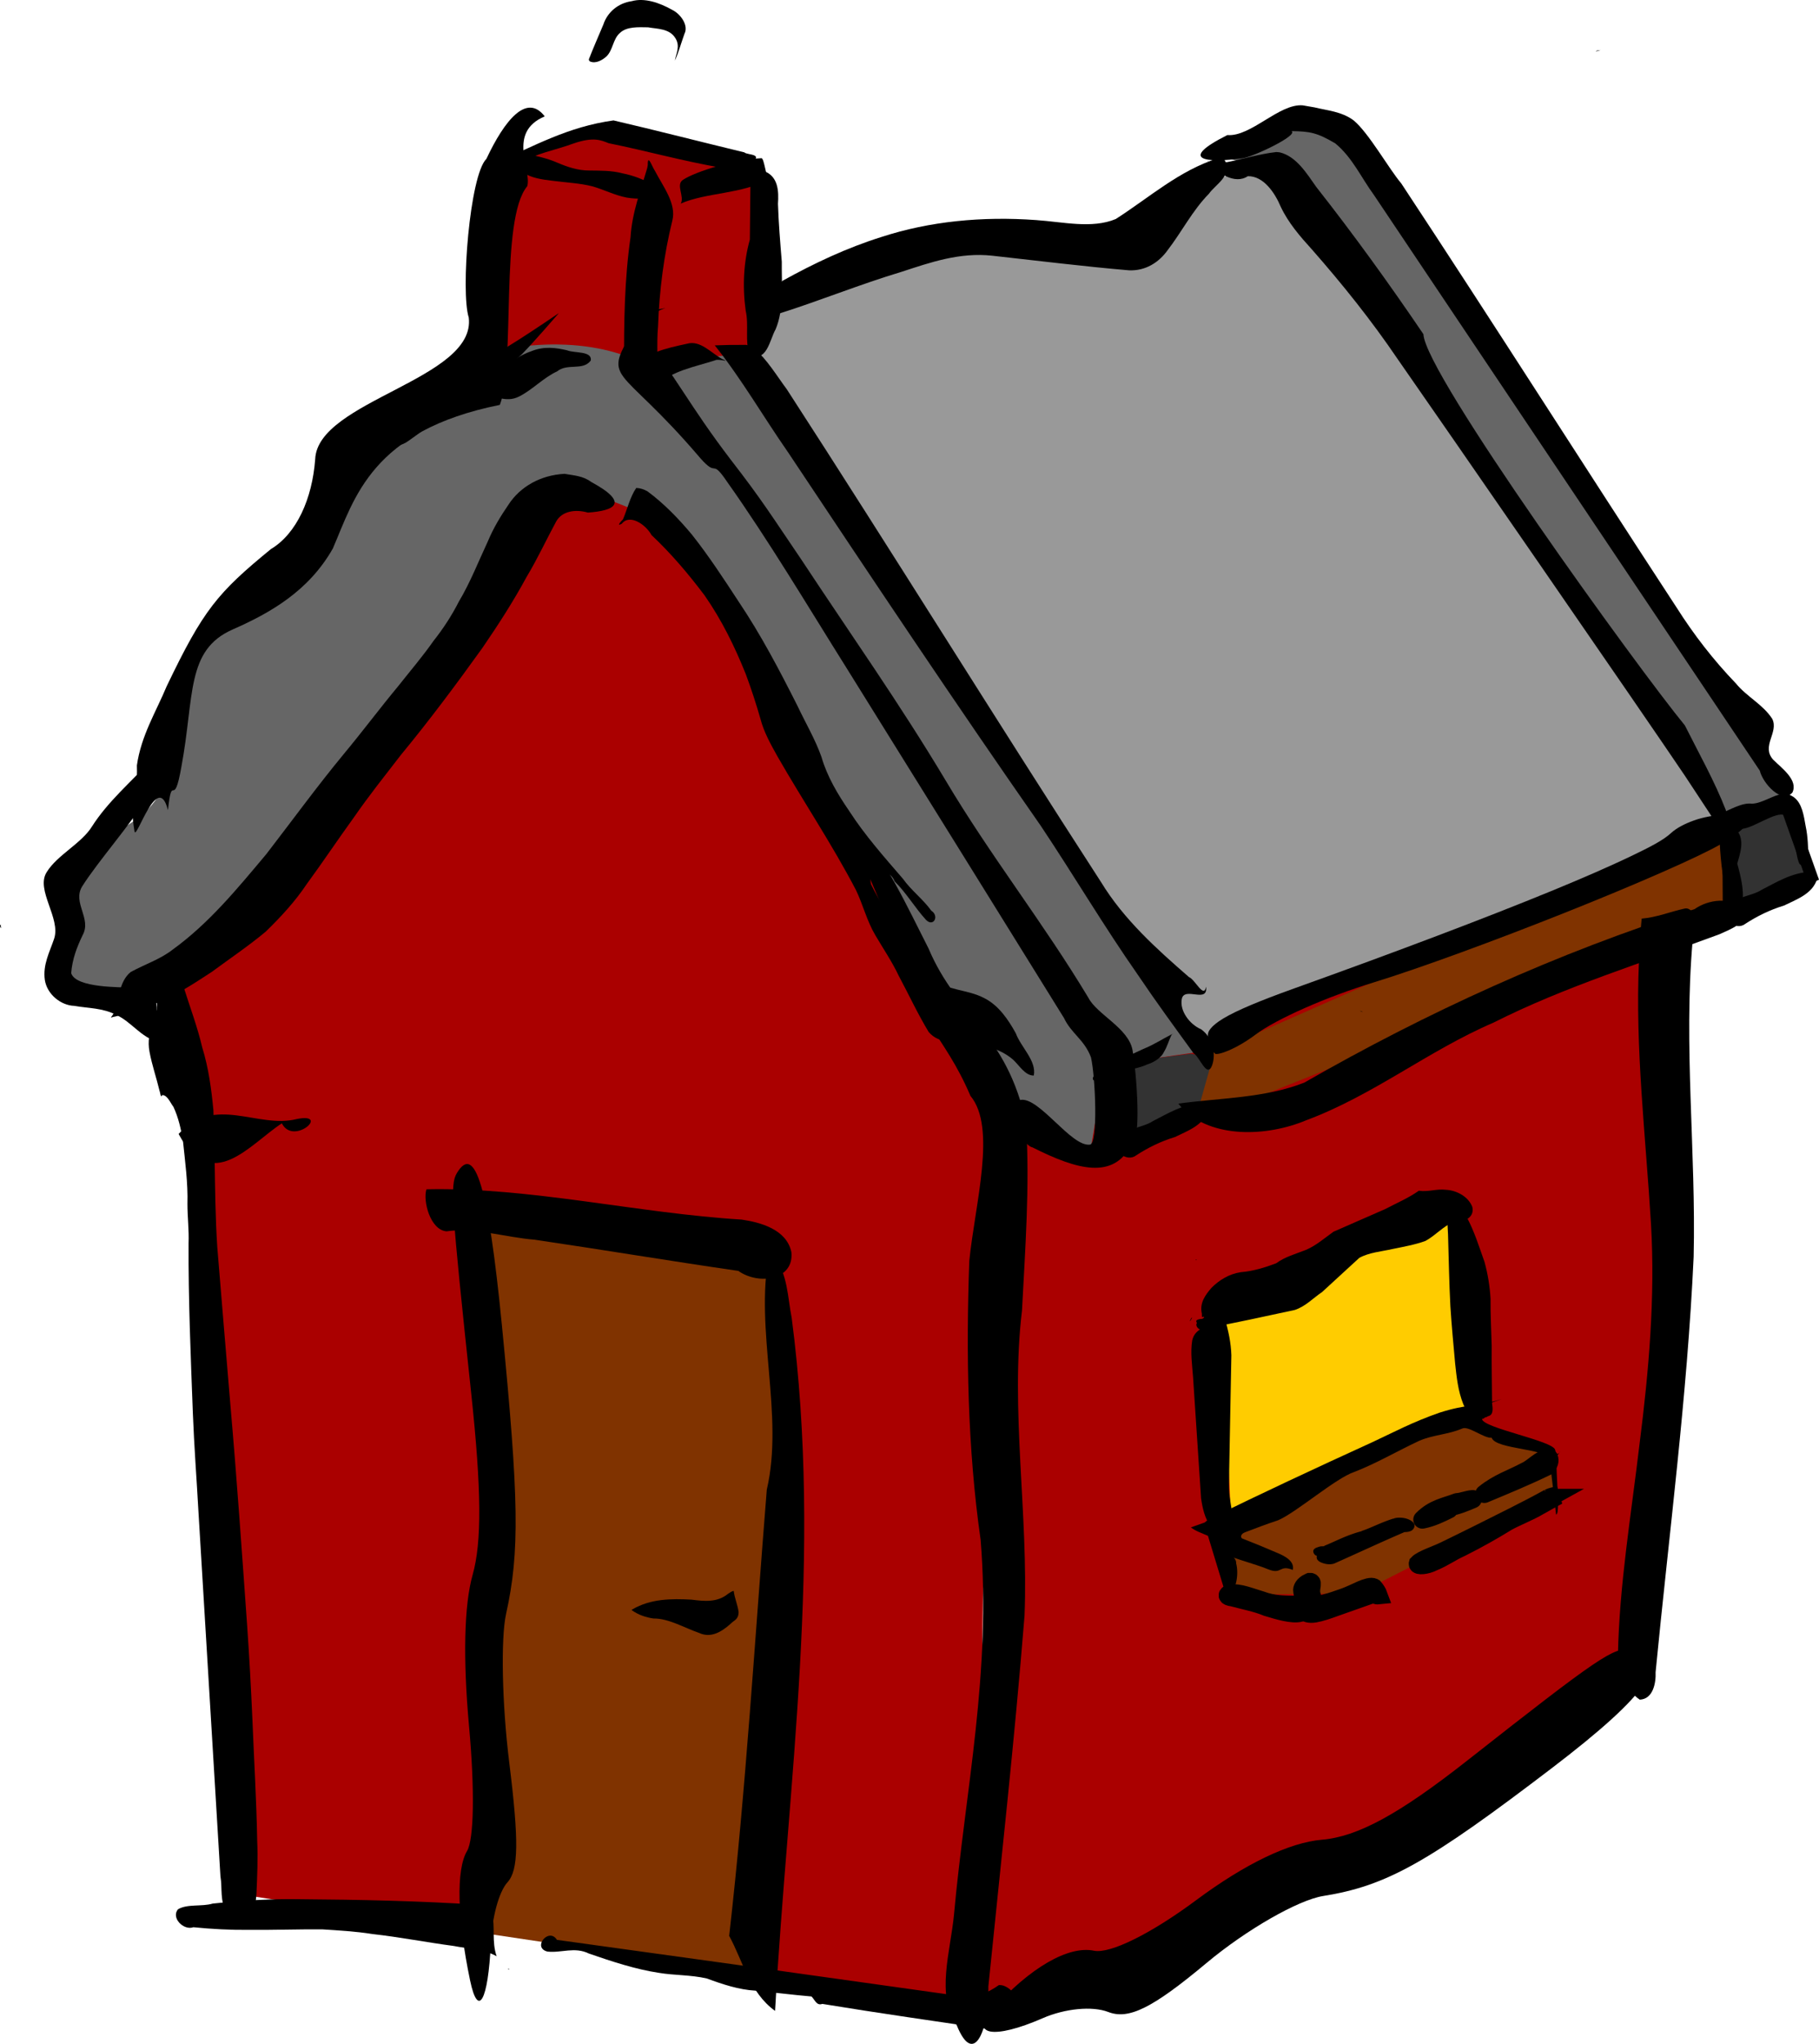
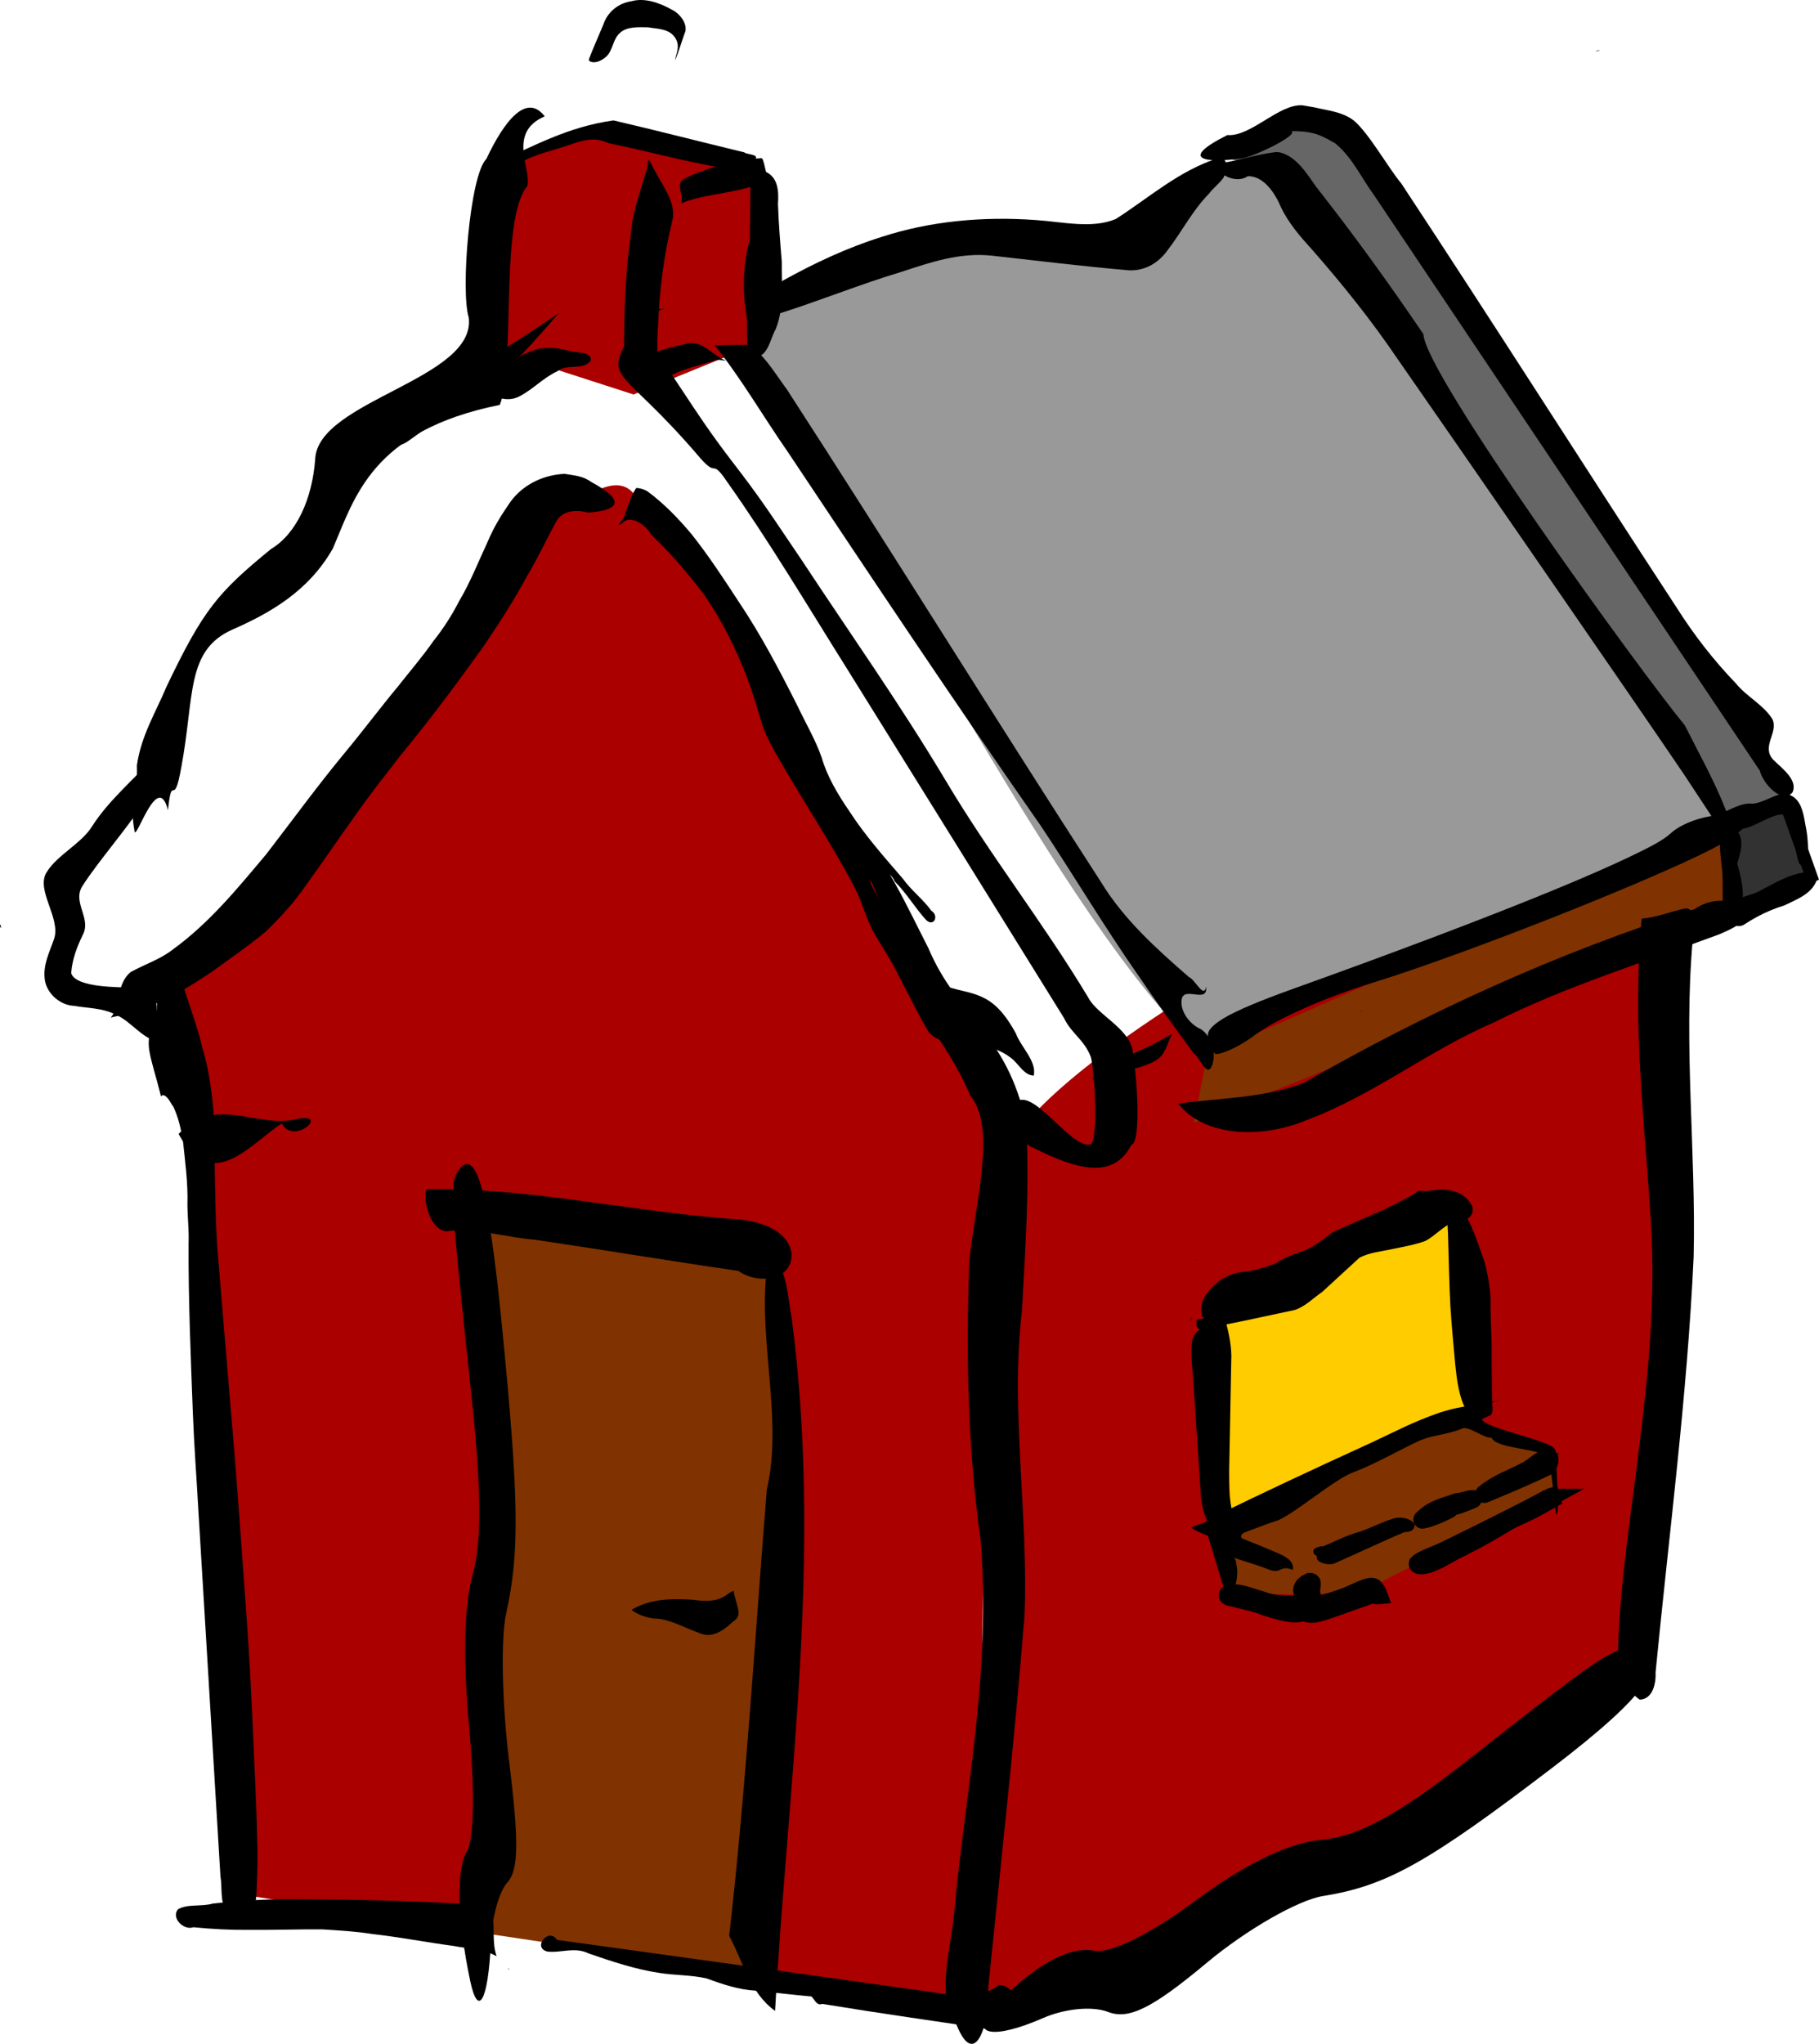
<svg xmlns="http://www.w3.org/2000/svg" id="svg2" viewBox="0 0 439.63 493.76" version="1.1">
  <g id="layer1" transform="translate(-312.21 -436.51)">
    <g id="g3965" transform="translate(230.09 -112.13)">
      <path id="path4041" transform="translate(0 308.27)" fill="#a00" d="m229.59 269.94c-4.985 4.662-18.434 3.341-21.969 8.375-10.428-0.523-8.246 35.211-9.406 45.406l37.03 11.95 30.87-12.58-1.93-40.09c0.125-0.029 0.248-0.072 0.375-0.094-3.819-6.218-22.646-9.986-34.969-12.969z" />
-       <path id="path4024" fill="#595959" d="m488.82 761.78c3.917 2.832 7.835 5.664 11.752 8.496-0.29-7.459-0.58-14.917-0.871-22.376-3.772-4.979-7.544-9.957-11.317-14.936 0.725 9.434 1.451 18.867 2.176 28.301 0.29 0.785 0.58 1.569 0.871 2.354-0.871-0.613-1.741-1.226-2.611-1.84z" />
      <path id="path4031" fill="#a00" d="m326.68 837.86c-25.5-23.08 141.41-105.12 154.88-102.37l3.815 116.22-9.028 97.913c-40.367 31.999-81.53 56.036-122.86 78.385l-37.975 3.406 9.68-199.07-0.745 0.592" />
      <path id="path3962" transform="translate(0 308.27)" fill="#803300" d="m377.63 610.3 1.828 15.354 31.073-0.366 47.889-24.493-1.462-8.043-20.837-10.967z" />
      <path id="path3960" transform="translate(0 308.27)" fill="#803300" d="m373.9 495.26-3.274 16.371 134.24-53.695-4.584-18.335z" />
-       <path id="rect3201" fill="#a00" d="m124.37 782.77c6.147 72.472 16.703 141.44 11.581 222.87l182.53 28.049 2.78-229.2c-27.861-43.93-59.446-111.66-83.548-131.51-4.38-15.022-14.72-1.463-22.08-2.195z" />
+       <path id="rect3201" fill="#a00" d="m124.37 782.77c6.147 72.472 16.703 141.44 11.581 222.87l182.53 28.049 2.78-229.2c-27.861-43.93-59.446-111.66-83.548-131.51-4.38-15.022-14.72-1.463-22.08-2.195" />
      <path id="path4033" fill="#999" d="m262.83 635.29 9.228-16.899c22.992-4.365 33.745-15.516 72.321-11.24 18.126-8.501 38.878-22.302 49.62-15.903l108.39 159.36-130.52 51.44c-33.48-31.89-73.97-116.25-109.04-166.76z" />
      <path id="path3972" fill="#803300" d="m194.52 841.02 73.211 10.003c9.235 52.6-0.211 116.33-0.827 174.79l-67.834-10.145c1.266-59.36 7.534-120.78-4.55-174.65z" />
-       <path id="path4035" transform="translate(0 308.27)" fill="#666" d="m217.16 323.59c-4.183-0.06-8.853 0.288-14.031 1.25-30.47 15.31-37.803 34.008-55 51.25-15.005 9.825-25.394 26.739-26.094 50.5-0.388 13.178-18.155 15.173-24.656 25.125l1.312 27.969 16.812 2.781c49.189-33.469 70.487-82.923 104.81-124.91l17.75 7.031c32.5 32.311 57.809 95.453 86.719 143.19l20.78 11.17 3.94-23.6c-2.262-4.4-4.506-8.698-6.75-12.969l9.719 14.906 21.75-3.125-112.06-168.59-21.406 2.875 2.312 0.812 12.656 19.469c-4.519-5.396-9.199-10.816-14.062-16.25 5.526 5.374 4.612 0.332-3.656-4.062-0.075-0.082-0.144-0.168-0.219-0.25 0.071 0.087 0.118 0.165 0.188 0.25-4.608-2.445-11.496-4.679-20.812-4.812z" />
-       <path id="path4037" fill="#333" d="m375.21 804.27-5.273-1.078-18.785 2.421 1.977 17.871 18.126-5.193z" />
      <path id="path3253" fill="#666" d="m378.26 586.84 22.198-10.696c22.132 17.879 74.493 108.1 114.04 164.33l-16.11 6.29-105.31-156.62z" />
      <path id="path4028" stroke="#000" stroke-width="2.934px" fill="#323232" d="m499.12 746.51 14.573-3.671 6.225 17.543-19.949 9.221-0.141-22.95z" />
      <path id="path4032" fill="#fc0" d="m377.95 915.25 62.002-27.396-6.227-45.406-56.046 22.386 1.895 50.747z" />
      <path id="path3934" d="m235.01 937.41c4.379-2.548 9.341-2.59 14.243-2.325 3.049 0.392 6.216 0.726 8.79-1.385 0.459-0.272 0.896-0.658 1.407-0.725 0.208 1.756 0.953 3.358 1.181 5.09-0.001 1.9-1.214 2.035-1.889 2.817-2.219 1.975-4.783 3.575-7.654 2.244-3.68-1.291-7.428-3.541-11.036-3.486-1.749-0.268-3.545-0.792-5.303-2.051 0.087-0.06 0.174-0.119 0.261-0.178z" />
      <path id="path3050" d="m489.34 768.12c-3.491 0.753-6.857 2.155-10.438 2.438-0.399 3.347-0.335 6.752-0.656 10.125-0.972 21.275 1.63 42.463 2.901 63.663 1.035 17.726-0.522 35.462-2.758 53.038-2.002 17.013-4.893 33.991-5.236 51.143 0.459 3.951 1.89 8.459 5.281 10.719 3.223-0.137 3.935-4.049 3.823-6.631 3.243-33.431 7.653-66.782 9.196-100.35 0.589-25.412-2.458-50.842-0.256-76.229-0.024-2.288 0.738-4.763 0.019-6.943-0.399-0.612-1.111-1.132-1.875-0.969z" />
      <path id="path3199" stroke="#000" stroke-width="4.401" d="m398.44 930.92c-1.258 0.579-1.691 1.5-1.57 2.071 0.162 0.76 0.279 1.537 0.269 2.361 0.063 0.759-0.056 1.583 0.109 2.304 0.254 0.682 1.317 1.004 2.723 0.747 1.544-0.298 3.155-0.846 4.741-1.435 3.062-1.08 6.124-2.16 9.186-3.241 0.505 0.074 0.759 0.375 1.413 0.304-0.251-0.692-0.656-1.311-1.148-1.886-0.586-0.366-1.919 0.096-2.959 0.532-1.454 0.652-2.894 1.361-4.387 1.888-1.411 0.473-2.845 1.03-4.238 1.352-1.273 0.379-2.416 0.301-2.814-0.217-0.476-0.478-0.435-1.195-0.667-1.787-0.198-0.635-0.118-1.372 0.012-2.119 0.015-0.357 0.23-1.02-0.405-0.985l-0.255 0.109-0.009 0.003z" />
      <path id="path3197" d="m82.226 772.08c-0.362 0.13 0.322 1.417 0.092 0.294v-0.367l-0.092 0.073z" />
      <path id="path3666" d="m120.18 781.49c-2.787 0.98-1.828 4.924-0.55 7.451 0.741 2.424 0.646 4.999-0.535 6.873-0.874 2.06-1.316 4.441-0.84 6.92 0.59 3.166 1.686 6.332 2.443 9.502 0.174 0.328 0.208 1.824 0.674 0.945 1.255 0.062 1.911 1.896 2.659 2.836 1.229 2.628 1.819 5.367 2.292 8.079 0.532 5.158 1.25 10.358 1.1 15.417 0 3.132 0.403 6.335 0.275 9.445-0.068 13.653 0.519 27.432 1.041 41.193 0.306 7.954 0.921 15.956 1.361 23.931 1.766 29.271 3.533 58.543 5.299 87.814 0.498 2.905-0.198 6.002 1.527 8.799 1.167 1.854 3.613 2.389 5.166 1.646 1.838-1.152 1.732-3.939 2.008-6.069 0.186-4.305 0.38-8.612 0.18-12.999-0.17-9.723-0.766-19.518-1.157-29.278-0.331-7.565-0.742-15.142-1.274-22.737-1.256-17.624-2.475-35.244-4.017-52.904-1.059-12.81-2.163-25.625-3.195-38.431-0.469-7.111-0.528-14.155-0.642-21.206-0.151-3.975-0.141-7.926-0.298-11.9-0.483-5.023-1.145-10.113-2.699-15.146-1.145-4.897-2.958-9.725-4.493-14.58-0.923-2.639-3.442-5.972-6.326-5.603z" />
      <path id="path3042" d="m468.96 560.74c-0.453 0.041-1.17 0.12-1.1 0.325 0.372-0.098 0.726-0.234 1.1-0.325z" />
      <path id="path3040" d="m376.63 586.83c-9.513 2.963-16.76 9.561-24.847 14.725-5.762 2.402-12.766 0.687-19.252 0.25-12.998-0.948-25.735 0.294-37.334 4.071-8.447 2.642-16.342 6.388-23.914 10.578-2.003 1.687-3.026 5.408-1.284 8.081 10.13-3.187 19.878-7.185 30.074-10.246 6.904-2.252 13.979-4.747 21.911-3.87 11.005 1.216 22.031 2.588 33.008 3.527 3.982 0.171 7.199-1.903 9.29-4.811 3.449-4.473 6.057-9.67 10.026-13.696 1.604-2.289 5.834-4.422 3.788-8.127-0.347-0.499-1.016-0.679-1.467-0.483zm-134.32 36.354c-2.593 0.498-5.631 0.452-7.426 2.424 3.077 0.094 5.43-1.615 8.068-2.568l-0.636 0.143-0.006 0.001z" />
      <path id="path3038" d="m267.97 591.9c-0.665-0.066-1.134-4.977-1.799-5.043-6.299 0.267-15.866 3.159-18.997 5.236-1.799 1.193 0.454 4.054-0.538 5.732 6.32-2.753 14.93-2.264 21.333-5.924z" />
      <path id="path3036" d="m213.77 576.75c-4.359-5.68-9.703 0.943-14.096 10.272-4.039 3.947-6.245 32.193-4.262 38.329 1.837 14.939-36.582 20.056-37.116 34.24-0.713 9.514-4.455 17.955-10.709 21.704-12.918 10.58-16.344 14.687-25.183 33.137-2.571 6.166-6.165 11.88-7.198 19.107 0.272 8.318-1.983 7.862-0.562 16.005 0.472 2.03 5.646-14.848 8.065-5.181 1.051-9.658 1.346 0.333 3.248-10.472 3.212-17.164 1.037-28.194 12.421-33.195 8.924-3.92 18.334-9.211 24.188-19.553 5.282-12.223 9.33-28.445 40.363-34.692 3.841-9.926-0.085-44.82 6.62-52.82 1.154-3.933-4.963-12.966 4.221-16.879z" />
      <path id="path3034" d="m126.69 715.76c-0.155 0.516-0.315 1.036-0.458 1.557 0.18-0.519 0.335-1.022 0.458-1.557z" />
-       <path id="path3111" d="m206.84 585.42c1.819 1.583-0.657 3.355 1.732 4.861 1.728 1.316 4.602 1.753 7.119 2.031 3.222 0.45 6.526 0.545 9.67 1.36 2.809 0.815 5.294 2.123 8.236 2.703 2.601 0.439 5.145 0.238 7.521-0.072 2.01-0.306-2.455-2.079-0.35-2.223-2.641-0.56 1.27 0.378-0.842-0.787-2.084-1.214-4.634-2.255-7.393-2.784-2.659-0.711-5.328-0.633-7.998-0.677-2.739 0.018-5.361-0.893-7.66-1.869-2.579-1.134-5.511-1.774-8.477-2.29-0.668-0.113-1.302-0.293-1.925-0.492l0.367 0.239z" />
      <path id="path3099" d="m216.89 624.48c-4.084 2.773-8.188 5.521-12.376 8.089-4.638 2.977-9.323 5.865-13.896 8.968-2.785 1.983-5.594 3.941-8.286 6.042-1.884 1.4-3.657 2.919-5.566 4.294-1.369 1.132-3.185 2.641-4.537 2.309l-0.311 0.074c-0.369 0.109 0.533 0.044 0.548 0.145 1.489 0.435 2.583 1.272 3.975 1.805 1.063 0.357 2.828 0.09 4.363-1.031 2.295-1.58 4.471-3.316 6.745-4.927 4.694-3.507 9.434-6.962 14.049-10.561 2.28-1.733 4.535-3.51 6.613-5.417 1.834-1.893 3.555-3.828 5.275-5.759 1.232-1.405 2.463-2.81 3.694-4.214l-0.29 0.185z" />
      <path id="path3032" d="m235.89 666.52c-1.529 2.243-2.123 5.074-3.209 7.596-0.332 0.312-1.775 1.861-0.275 1.044 1.891-2.44 5.763 0.155 7.183 2.747 4.715 4.428 8.936 9.405 12.816 14.563 4.17 5.977 7.349 12.498 9.982 19.076 1.322 3.567 2.496 7.155 3.527 10.761 0.821 3.191 2.49 6.167 4.144 9.123 6.185 10.791 13.195 21.218 18.928 32.209 1.738 3.603 2.616 7.439 4.698 10.942 1.904 3.253 4.056 6.407 5.653 9.798 2.43 4.522 4.564 9.162 7.243 13.583 2.547 2.945 6.238 2.243 9.26 2.535 3.737 0.576 7.831 1.317 11.094 4.102 1.539 1.393 2.913 3.897 5.043 3.873 0.707-3.547-3.083-6.809-4.36-10.233-1.818-3.296-4.146-6.722-7.582-8.458-4.183-2.218-8.998-1.705-12.904-4.909-3.481-2.777-5.212-6.972-7.494-10.618-2.263-4.022-4.989-7.831-6.993-11.964-0.999-3.679 4.351-4.31 5.694-0.738 2.869 2.835 4.899 6.364 7.601 9.324 1.806 1.803 3.261-0.954 1.27-2.233-2.014-2.792-4.863-4.898-6.863-7.712-4.543-5.269-9.199-10.511-12.96-16.34-2.8-4.073-5.372-8.408-6.696-13.002-1.489-4.273-3.891-8.309-5.844-12.456-4.313-8.551-8.779-17.085-14.197-25.146-3.599-5.5-7.208-11.028-11.311-16.211-3.196-3.832-6.713-7.462-10.696-10.419-0.879-0.519-1.823-0.816-2.751-0.837z" />
      <path id="path3048" d="m289.36 752.2c0.625 4.473 8.454 20.244 9.393 24.386 4.16 18.348 11.541 21.788 17.906 36.79 6.373 7.639 1.133 25.989-0.272 39.863-0.804 22.237-0.43 45.248 2.736 67.384 2.631 31.953-3.733 60.765-6.426 90.482-0.837 8.96-4.453 19.521 0.656 26.798 4.253 10.509 7.883 0.622 7.641-9.363 3.008-29.785 6.327-59.405 8.741-89.563 0.988-24.399-3.49-49.925-0.609-73.739 0.767-14.936 1.912-29.927 0.979-45.309-4.606-21.696-16.576-25.618-23.569-42.158-5.258-10.303-10.406-21.683-16.839-28.051-0.329 0.535-0.487 1.547-0.337 2.478z" />
      <path id="path3940" d="m390.57 585.37c-4.1 0.463-7.923 1.679-11.908 2.443-1.631-0.093-3.45 1.211-4.87-0.555 2.316 3.265 6.827 6.03 9.902 3.95 3.82-0.091 6.568 4.054 7.977 7.407 1.823 3.863 4.662 7.147 7.558 10.329 7.39 8.41 14.397 17.162 20.653 26.392 9.636 13.778 60.07 86.761 69.441 100.69 3.603 5.466 7.205 10.933 10.808 16.399 3.185-0.966-0.379-5.591-0.904-8.088-2.718-6.989-6.491-13.671-9.894-20.448-11.221-13.624-62.843-84.948-63.188-94.512-8.221-12.12-16.817-24.033-25.907-35.58-2.307-3.271-4.836-7.411-8.841-8.355l-0.658-0.061-0.167-0.016z" />
      <path id="path3052" d="m321.99 1034.1c9.041-10.102 18.318-15.474 24.528-14.204 3.895 0.796 13.78-4.093 24.732-12.232 11.803-8.772 22.519-13.919 30.353-14.581 8.656-0.731 18.667-6.178 35.101-19.099 31.84-25.034 35.584-27.57 39.504-26.769 10.248 2.095 4.672 10.485-18.948 28.509-30.043 22.925-40.016 28.504-55.343 30.955-6.058 0.969-18.582 8.153-28.15 16.148-13.093 10.94-18.817 13.793-23.812 11.869-3.837-1.478-10.439-0.848-15.853 1.515-11.799 5.148-17.69 4.121-12.112-2.111z" />
      <path id="path3054" d="m195.74 1027.1c-3.134-14.996-3.413-26.832-0.738-31.295 1.678-2.799 1.872-14.818 0.486-30.069-1.494-16.437-1.194-29.356 0.85-36.596 2.258-7.999 2.163-20.523-0.333-43.911-4.836-45.314-5.166-50.353-3.477-53.17 4.415-7.365 7.617 3.419 10.884 36.645 4.155 42.261 4.338 54.847 1.021 69.833-1.311 5.923-0.975 21.854 0.756 35.806 2.369 19.093 2.269 26.068-0.413 29.016-2.061 2.265-3.74 8.418-4.032 14.776-0.636 13.856-3.069 18.216-5.003 8.965z" />
      <path id="path3056" d="m267.98 851.77c-3.489 18.15 3.674 38.777-0.535 56.737-2.898 35.97-5.025 72.168-9.092 107.8 3.38 6.186 4.895 13.649 11.094 18.13 3.101-55.325 11.524-109.91 4.018-167.41-0.994-4.885-0.906-10.728-4.385-14.937-0.304-0.352-0.749-0.362-1.1-0.316z" />
      <path id="path3066" d="m323.54 1028.2c-2.625 1.845-5.859 3.368-9.535 2.635-32.429-4.572-64.856-9.092-97.279-13.561-1.952-3.137-6.078 1.895-2.292 2.832 3.396 0.377 6.552-1.233 10.043 0.485 5.576 1.923 11.2 3.784 16.839 4.644 3.886 0.646 7.724 0.475 11.626 1.368 3.865 1.43 7.801 2.72 11.708 2.94 4.529 0.443 9.077 1.018 13.597 1.408 0.884 0.889 1.218 2.282 2.622 1.793 13.683 2.252 27.35 4.188 41.021 6.212 2.739 0.279 5.823-0.688 6.584-3.362 0.561-2.564-0.911-6.222-3.834-7.262l-0.55-0.113-0.55-0.021z" />
      <path id="path3064" d="m197.84 1008.8c-14.423-0.938-28.752-1.244-43.037-1.343-7.192-0.135-14.27 0.328-21.257 1.05-2.68 0.796-6.113 0.023-8.413 1.383-1.716 2.07 1.362 5.186 3.72 4.335 4.509 0.445 8.991 0.685 13.426 0.637 5.933 0.053 11.816-0.166 17.745-0.122 4.024 0.262 8.043 0.48 12.106 1.127 6.537 0.728 13.112 2.014 19.66 2.882 3.448 0.703 7.01 0.629 10.36 2.485-1.228-3.549-0.303-6.977-1.1-10.494-0.522-1.307-2.027-2.019-3.209-1.94z" />
      <path id="path3058" d="m204.9 1024.3c0.337 0.404 0.337-0.266 0 0z" />
      <path id="path3125" d="m153.84 818.98c-9.431 2.415-19.828-5.966-28.553 3.602 7.916 14.768 17.239 2.463 24.951-2.568 2.794 5.532 11.869-2.696 3.601-1.034z" />
      <path id="path3060" d="m261.38 843.27c-25.298-1.547-51.182-7.883-76.191-7.324-0.898 2.756 0.89 9.843 4.859 10.162 6.746-1.02 14.221 1.465 21.281 2.019 16.403 2.414 32.824 5.16 49.225 7.536 5.113 3.579 13.537 2.114 12.836-4.527-1.164-5.568-7.638-7.226-12.011-7.865z" />
      <path id="path3073" d="m251.35 659.29c4.367 4.976 2.502-0.168 6.521 5.77 10.068 14.2 19.447 29.979 29.034 45.255 17.455 28.063 34.921 56.105 52.348 84.226 1.87 3.91 4.893 5.184 6.537 9.518 1.076 4.585 1.764 21.063-0.254 21.099-4.531 0.608-12.372-11.749-16.85-10.781-1.663 0.47-4.289-0.059-3.262 4.581 1.155 1.479 4.755 6.732 6.244 6.871 10.926 5.513 19.555 7.775 23.868-0.596 2.542-0.586 1.316-17.248 0.294-22.952-0.996-5.297-8.614-8.586-10.666-12.609-10.96-18.228-23.575-34.128-34.479-52.461-11.173-18.683-23.161-35.588-34.799-53.25-7.252-10.667-9.578-14.5-17.172-24.289-10.143-13.304-12.619-19.223-22.815-32.375-8.619 14.182-4.785 8.229 15.45 31.994zm74.369 160.66c0.243-0.03-0.062-0.347 0 0z" />
      <path id="path3083" d="m238.55 589.22c-1.588 5.463-3.674 10.767-4.038 16.73-1.456 10.099-1.617 20.591-1.555 31.086 0.805 1.343-2.281 2.001 0.367 1.634 2.367 0.074 6.427 4.675 7.559 1.954 0.341-4.314-0.112-8.802 0.276-13.106 0.311-8.771 1.429-17.368 3.448-25.552 1.066-4.111-2.216-8.227-4.216-12.083-0.66-0.945-1.755-4.244-1.712-1.382l-0.119 0.658-0.012 0.06z" />
      <path id="path3079" d="m224.69 563.47c1.396 0.644 3.011-0.313 3.976-1.17 1.606-1.514 1.58-4.242 3.274-5.694 1.67-1.594 4.44-1.397 6.823-1.367 2.167 0.401 5.199 0.253 6.618 2.663 1.195 1.966 0.121 3.729-0.151 5.373 0.806-1.725 1.566-4.388 2.322-6.485 1.027-1.984-0.884-4.74-2.968-5.771-3.121-1.753-6.695-2.955-9.778-2.098-3.227 0.461-5.863 2.603-6.872 5.669-1.163 2.794-2.401 5.545-3.494 8.38l0.058 0.296 0.193 0.205z" />
      <path id="path3087" d="m263.53 589.14c-0.061 5.794-0.122 11.588-0.183 17.383-1.491 5.359-1.821 11.21-1.004 17.175 0.819 3.494-0.248 7.55 0.949 10.595 4.156 2.156 4.881-3.689 6.265-6.058 2.085-4.883 1.451-10.828 1.51-16.382-0.381-4.672-0.768-9.343-0.921-13.98 0.195-2.934 0.173-6.827-3.716-8.02-0.944-0.454-1.937-0.616-2.901-0.713z" />
      <path id="path3093" d="m201.87 587.99c-1.78 2.165 1.024 2.62 5.251 0.336 4.671-2.721 9.193-3.385 13.577-5.01 4.918-1.707 6.743-0.777 8.527-0.079 9.293 1.879 17.792 4.297 27.412 5.956 1.608 0.157 0.881 2.196 5.835-0.42 5.292-3.133 0.17-2.588-0.446-3.323-9.848-2.372-21.694-5.413-31.635-7.722-11.06 1.549-18.98 6.104-28.52 10.262z" />
-       <path id="path3089" d="m372.41 815.18c-4.415 0.2-8.003 2.44-11.631 4.29-2.656 1.754-6.738 1.545-8.447 4.494-1.786 2.586 2.12 5.537 4.339 3.818 2.893-1.878 6-3.419 9.413-4.452 3.044-1.488 6.869-2.82 7.977-6.346 0.209-0.994-0.593-2.093-1.65-1.804z" />
      <path id="path3107" d="m218.56 663.11c-5.782 0.291-10.765 3.112-13.583 7.505-1.915 2.777-3.649 5.682-4.968 8.845-2.277 4.868-4.241 9.925-6.986 14.51-1.73 3.403-3.808 6.575-6.156 9.538-2.64 3.772-5.641 7.265-8.488 10.875-4.478 5.382-8.661 11.004-13.144 16.382-6.502 7.868-12.514 16.134-18.748 24.217-6.925 8.236-13.78 16.656-22.629 23.063-2.977 2.337-6.787 3.579-10.14 5.413-2.809 2.245-2.72 6.41-4.209 9.512 0.482 0.692-1.363 1.878-0.09 1.359 4.413-0.926 8.691-2.255 12.476-4.307 4.126-1.734 7.743-4.218 11.409-6.587 4.363-3.218 8.89-6.263 13.035-9.723 3.638-3.541 7.093-7.268 9.919-11.5 3.911-5.339 7.59-10.851 11.47-16.213 3.553-5.139 7.454-10.013 11.262-14.954 6.902-8.358 13.389-17.059 19.717-25.871 3.803-5.544 7.457-11.199 10.679-17.146 2.614-4.331 4.749-8.969 7.166-13.424 1.388-2.474 4.584-3.007 7.653-2.133 6.498-0.442 10.173-2.329 0.765-7.42-1.942-1.466-4.273-1.565-6.409-1.942z" />
      <path id="path3103" d="m123.78 715.36c-2.648 4.982-1.655 12.883-5.271 17.038-4.779 5.214-10.257 9.817-14.131 15.861-2.543 4.142-8.434 6.928-10.973 11.075-2.746 4.298 3.487 11.139 1.786 16.117-1.054 3.144-2.759 6.222-2.237 9.922 0.532 3.47 3.863 6.16 7.116 6.264 3.412 0.608 6.9 0.465 10.244 2.232 3.536 1.624 6.04 5.481 9.835 6.375 2.478 0.748 4.55-0.566 6.912-0.563-3.376-0.398-6.7-3.693-7.006-7.162 0.136-3.409-3.36-5.498-6.247-5.258-2.435-0.205-13.331 0.12-14.482-3.518 0.262-3.449 1.394-6.318 2.758-9.17 2.24-4.051-2.489-7.803-0.125-11.765 3.861-6.138 12.194-15.508 15.838-21.806 2.098-3.731 3.877-7.775 4.226-12.395 0.645-4.561 1.074-9.202 2.032-13.65l-0.275 0.402z" />
      <path id="path3139" d="m431.55 836.07c-2.242-0.28-4.246 0.582-6.51 0.228-2.493 1.759-5.356 2.97-8.068 4.402l-12.561 5.5c-2.166 1.531-4.161 3.323-6.655 4.389-2.45 0.974-5.097 1.669-7.19 3.233-2.718 1.032-5.55 1.898-8.582 2.159-2.816 0.419-5.21 1.907-7.096 3.805-1.396 1.658-2.906 3.577-2.292 6.224 0.018 0.137-0.079 1.247 0.275 0.698 0.676 0.087-0.21 0.685-0.458 0.548-0.456 0.095-1.594 0.169-1.009 0.986-0.628 0.921 1.089 2.288 1.742 1.456 7.328-1.47 14.633-3.001 21.913-4.597 2.598-0.859 4.423-2.863 6.601-4.335 2.995-2.749 5.99-5.499 8.985-8.248 2.369-1.309 5.282-1.518 7.977-2.128 2.696-0.555 5.431-1.033 7.977-1.945 2.456-1.328 4.272-3.53 6.876-4.646 2.2 0.19 5.097-0.857 4.493-3.574-1.026-2.666-4-4.045-6.418-4.154zm-61.521 30.974-0.183 0.421-0.183 0.329c0.366-0.131 0.327-0.619 0.642-0.786l-0.275 0.036z" />
      <path id="path3137" d="m371.31 852.91c-0.419-0.055-0.03 0.412 0 0z" />
      <path id="path3143" stroke-width="1.5" d="m377.74 866.3c0.568 0.837-0.712 1.08-1.007 1.591-2.411 1.025-5.795 1.49-6.462 4.542-0.483 2.913-0.018 5.946 0.199 8.93 0.645 9.746 1.29 19.491 1.935 29.237 0.345 2.388 0.891 4.866 2.374 6.915 1.166-0.839 2.09-2.391 3.781-2.158 0.4 0.328 1.104 1.385 1.53 0.596-0.154-2.958-1.086-5.918-0.952-8.862l0.588-31.023c-0.085-3.001-0.719-6.001-1.603-8.933-0.188-0.236 0.204-1.14-0.382-0.835zm4.787 52.326c-0.474-0.112-0.973 0.425-1.404-0.004 0.073 1.036-1.731 1.089-1.973 0.071-1.246-0.97-2.433 3.741-3.372 4.363 2.778 1.664 9.917 3.443 12.855 4.704 3.386 1.354 2.562-1.214 5.949 0.14 0.466-2.13-1.98-3.355-3.607-4.047-2.887-1.248-5.791-2.438-8.711-3.578-0.602-0.749 0.358-1.271 0.824-1.628l-0.538-0.019-0.021-0.001z" />
      <path id="path3095" stroke="#000" stroke-width="4.401" d="m456.46 910.51c-5.413 3.006-11.575 5.984-17.498 8.966-2.566 1.251-5.042 2.514-7.655 3.758-2.106 1.035-5.542 2.124-6.502 3.154-0.167 0.607 2.109 0.446 3.713-0.409 2.681-1.104 4.16-2.311 6.69-3.446 4.154-2.077 7.842-4.181 11.222-6.267 2.339-1.264 5.444-2.467 7.567-3.744 1.612-0.864 2.986-1.733 4.711-2.591-0.672 0.074-1.592 0.267-2.249 0.579z" />
      <path id="path4027" d="m513.17 740.37c-2.515 0.331-5.091 2.324-7.587 2.426-2.483-0.319-5.254 1.464-7.841 2.469 1.126-0.034 1.876 0.128 1.436 2.067-0.093 2.769 0.998 1.226 3.417 1.523 2.577 0.451 8.75-4.484 10.955-3.228 2.024 0.815 2.407 9.677 3.443 11.628 0.565 0.895 2.507 0.353 2.231-1.149-0.114-2.644-0.148-5.353-0.686-7.824-0.468-2.633-0.859-5.54-2.839-7.034-0.73-0.491-1.534-0.896-2.529-0.879z" />
      <path id="path3133" stroke="#000" stroke-width="4.401" d="m395.09 936.33c-2.502-0.039-5.185 0.004-8.089-1.077-2.405-0.687-5.481-2.036-7.538-1.597-0.765 0.104-1.059 0.687 0.538 0.868 2.814 0.756 5.846 1.333 8.396 2.395 2.514 0.763 6.106 1.85 7.97 1.329 0.994-0.272 1.226-0.859 1.015-1.484-0.75-0.091-1.52-0.364-2.292-0.435z" />
      <path id="path3145" stroke-width="1.5" d="m378.89 917.8c5.19-3.237 11.742-6.808 19.53-10.568 8.367-4.126 17.145-8.349 27.177-12.643 6.055-2.657 12.284-5.538 19.487-7.95-6.445 1.932-8.23 1.101-15.031 3.27-6.583 2.277-11.25 4.814-16.273 7.143-13.65 6.231-26.944 12.44-39.337 18.522-3.48 2.208 0.588 1.905 2.608 2.157 0.645 0.01 0.757 0.25 1.839 0.069z" />
      <path id="path3147" d="m431.64 837.65c0.159 3.062 0.272 6.169 0.453 9.256 0.174 5.768 0.26 11.523 0.568 17.313 0.292 4.599 0.735 9.218 1.15 13.832 0.359 3.25 0.673 6.543 1.954 9.769 0.547 1.273 1.366 2.434 2.384 3.421-0.367-0.503-0.733-1.006-1.1-1.508 1.541-0.361 3.224 2.175 4.676 1.047 1.446-0.285 1.164-1.93 1.009-3.172-0.032-4.626-0.13-9.265-0.091-13.877-0.097-3.779-0.318-7.581-0.275-11.334-0.178-2.954-0.642-5.943-1.467-8.918-1.282-3.58-2.4-7.224-4.218-10.673-0.881-2.149-2.731-4.841-5.043-5.157zm6.51 53.592c1.235 1.494 2.978 2.503 4.676 3.156-1.613-0.958-3.298-1.773-4.676-3.156z" />
      <path id="path3153" stroke-width=".125" d="m438.98 888.38c-3.467 1.297-6.888 2.678-10.269 4.135-2.748 0.949-5.692 1.448-8.527 2.199-5.374 2.238-10.761 4.457-15.936 7.04-9.419 4.574-18.837 9.149-28.256 13.723-2.017 0.718-4.034 1.437-6.051 2.155 1.27 0.966 2.736 1.414 4.126 2.035l4.401 14.469c2.541-0.682 3.099-5.362 2.403-7.854 0.266-1.937-4.584-3.692-3.497-5.442 5.899-1.973 7.744-2.96 13.642-4.933 4.314-1.81 13.913-10.173 18.396-11.662 5.395-2.09 10.549-5.128 15.759-7.555 3.392-1.446 6.93-1.485 10.322-2.931 1.535-0.763 5.312 2.421 7.143 2.211 1.002 2.92 13.924 2.523 14.036 5.418l1.534 13.145c1.357-0.218-0.787-14.512 0.599-14.592 1.044-2.042-0.304 1.514-0.83-1.044-0.452-2.202-17.606-5.288-17.674-7.477 0.505 0.057 1.296-0.766 0.458-1.098-2.19-2.019 0.968-1.742-1.78-1.944z" />
      <path id="path3983" stroke-linejoin="round" stroke="#000" stroke-width="4.401" d="m455.93 902.93c-5.128 2.489-10.023 4.489-15.064 6.599 3.321-2.696 6.703-3.722 9.98-5.483 1.96-0.875 3.581-3.044 5.642-3.177 0.267 0.518 0.068 1.661-0.707 1.823z" />
      <path id="path3981" stroke-linejoin="round" stroke="#000" stroke-width="4.401" d="m432.32 913.26c-2.086 1.043-4.128 2.026-6.428 2.478 2.717-2.763 5.595-3.114 8.361-4.191 1.373-0.087 2.446-0.649 3.819-0.736-1.918 0.815-3.834 1.633-6.051 1.973z" />
      <path id="path3979" style="block-progression:tb;color:#000000;text-transform:none;text-indent:0" d="m420.77 915.29c-0.531-0.032-1.135-0.011-1.733 0.167l0.012 0.055c-0.065 0.019-0.13-0.023-0.197-0.001-2.882 0.886-5.394 2.252-7.632 2.981l0.012 0.055c-3.519 0.891-6.227 2.394-8.904 3.477a2.379 1.308 5.167 0 0 -0.174 0.11c-0.024 0.001-0.051 0.05-0.086 0.055-0.09 0.014-0.149-0.017-0.294 0.002-0.253 0.03-0.355-0.084-1.317 0.277-0.241 0.09-0.644 0.22-0.857 0.606-0.212 0.386 0.029 0.945 0.348 1.21 0.222 0.184 0.275 0.138 0.438 0.22-0.021 0.12-0.043 0.166-0.029 0.33 0.015 0.219-0.041 0.497 0.487 0.935 0.528 0.438 1.772 0.772 2.515 0.768a2.379 1.308 5.167 0 0 1.329 -0.221c5.658-2.519 11.222-5.122 16.898-7.559 0.039-0.021 0.157 0.017 0.197 0.001a2.379 1.308 5.167 0 0 1.751 -0.553c0.319-0.336 0.552-0.788 0.426-1.266-0.127-0.479-0.704-0.937-1.33-1.209-0.626-0.273-1.264-0.402-1.858-0.438z" />
      <path id="path3149" stroke-width="1.5" d="m402.37 925.08c0.371-0.187-0.123 0.559 0 0z" />
      <path id="path3989" d="m239.75 635.44c0.233 2.056 2.415 4.366 1.45 6.235 3.069-3.414 8.86-4.403 13.795-5.999 0.599-0.458 4.112 0.635 1.691-0.294-2.732-1.477-5.306-4.638-8.539-3.693-2.537 0.541-5.115 1.111-7.381 1.979-0.616 0.429-1.081 1.024-1.016 1.772z" />
      <path id="path3995" d="m261.93 631.96c-2.366-0.02-4.719 0.017-7.06 0.115 6.542 8.202 11.728 17.245 17.695 25.805 20.131 30.211 40.272 60.422 61.08 90.238 8.006 11.977 15.303 24.342 23.582 36.167 4.288 6.362 8.829 12.567 13.35 18.783 1.553 0.932 3.254 6.197 4.493 2.936 0.96-2.679 0.268-6.643-2.659-8.704-2.8-1.217-5.181-4.412-4.676-7.282 0.576-3.21 6.422 1.189 5.868-3.018-0.48 3.044-2.667-1.773-4.124-2.315-7.825-6.796-15.758-13.943-21.201-22.868-25.615-39.556-50.364-79.571-75.988-119.12-2.532-3.403-4.728-7.165-7.977-9.974-0.766-0.467-1.561-0.85-2.384-0.762z" />
      <path id="path3993" d="m205.54 636.18c-2.663 2.106-4.456 4.831-6.764 7.191-0.662 0.815-3.12 2.176-0.586 1.287 3.363-1.027 5.907 1.577 9.445-0.254 3.301-1.69 5.768-4.487 9.149-6.055 2.5-2.035 6.196-0.05 8.129-2.623 0.311-2.379-3.951-1.704-5.765-2.468-2.577-0.596-5.512-1.039-8.593 0.22-1.784 0.613-3.498 1.571-5.015 2.701z" />
      <path id="path4011" d="m365.11 798.61c-2.216 1.143-4.304 2.503-6.648 3.427-3.351 1.491-6.593 3.238-9.838 4.938-1.921 0.643-3.276 2.707-1.669 2.779 1.983-0.222 4.197-1.893 6.261-2.331 2.054-0.474 4.078-0.667 6.26-1.673 1.773-0.509 3.48-1.853 3.927-2.929 0.879-1.448 1.173-2.777 1.863-4.184 0.257-0.278 0.995-0.369 0.156-0.17l-0.209 0.078-0.104 0.067z" />
      <path id="path4009" d="m411.07 792.99c1.334 0.483-0.95-0.556 0 0z" />
      <path id="path4013" d="m396.96 574.09c-5.684-0.459-12.516 7.638-18.2 7.179-12.092 6.068-5.124 6.807 3.705 5.605 2.492-0.339 13.517-5.518 11.806-6.557 4.483 0.05 6.219 0.396 10.57 2.961 4.114 3.372 6.29 8.316 9.366 12.505 31.07 46.347 62.148 92.69 93.231 139.03 0.785 3.171 5.378 8.174 7.885 5.279 1.428-2.982-2.489-5.805-4.623-7.902-3.01-3.289 1.361-6.563-0.236-9.87-2.253-3.518-6.196-5.369-8.802-8.584-5.407-5.612-10.197-11.805-14.335-18.339-22.298-34.081-44.096-68.434-66.532-102.44-3.061-3.613-7.877-12.241-11.548-15.257-2.906-2.139-6.284-2.348-9.444-3.123-0.947-0.163-2.842-0.49-2.842-0.49z" />
      <path id="path4015" d="m519.61 759.26c-4.415 0.2-8.003 2.44-11.631 4.29-2.656 1.754-6.738 1.545-8.447 4.494-1.786 2.586 2.12 5.537 4.339 3.818 2.893-1.878 6-3.419 9.413-4.452 3.044-1.488 6.869-2.82 7.977-6.346 0.209-0.994-0.593-2.093-1.65-1.804z" />
      <path id="path4023" d="m497.71 748.82c-0.051 4.774 0.445 9.571 1.292 14.292 0.038 2.421-0.385 4.784-0.663 7.156 1.522-2.985 7.714 1.397 3.655-12.993 0.691-2.506 1.849-5.624-0.06-7.981-1.123-1.297-2.618-2.091-4.132-2.51-0.03 0.678-0.061 1.357-0.092 2.035z" />
      <path id="path4019" d="m367.85 816.38c7.152 7.386 20.52 6.841 29.853 2.941 16.383-6.081 29.487-16.799 45.376-23.634 17.263-8.719 36.254-14.528 54.605-21.345 2.46-1.145 7.329-2.861 5.687-5.79-2.65-3.472-8.463-2.597-11.666-0.297-33.381 10.61-64.924 25.044-94.36 41.929-9.515 3.744-20.252 3.684-30.444 5.063 0.316 0.377 0.633 0.755 0.949 1.132z" />
      <path id="path3948" style="block-progression:tb;color:#000000;text-transform:none;text-indent:0" d="m498.58 745.56c2.617 0 4.514 0.299 5.502 0.679 0.987 0.381 0.815 0.436 0.814 0.421-0.001-0.016-0.161 0.757-1.27 1.876-1.109 1.119-2.98 2.502-5.567 4.011-5.322 3.105-20.795 9.853-37.567 16.531-16.771 6.678-35.052 13.418-46.551 16.952-10.891 3.347-23.204 8.662-28.419 12.584-2.154 1.62-4.503 2.966-6.413 3.785-0.955 0.41-1.804 0.686-2.409 0.809-0.605 0.123-0.959 0.003-0.716 0.097-0.122-0.047-0.731-0.508-1.172-1.391-0.441-0.883-0.749-2.097-0.749-3.203 0-0.541 0.132-0.929 0.651-1.585 0.519-0.656 1.508-1.509 3.093-2.459 3.17-1.9 8.648-4.211 17.025-7.214 25.116-9.003 46.466-17.091 62.209-23.551 7.872-3.23 14.323-6.059 19.174-8.379 4.851-2.32 7.957-3.949 9.733-5.597 2.534-2.351 8.046-4.367 12.631-4.367z" />
    </g>
  </g>
</svg>